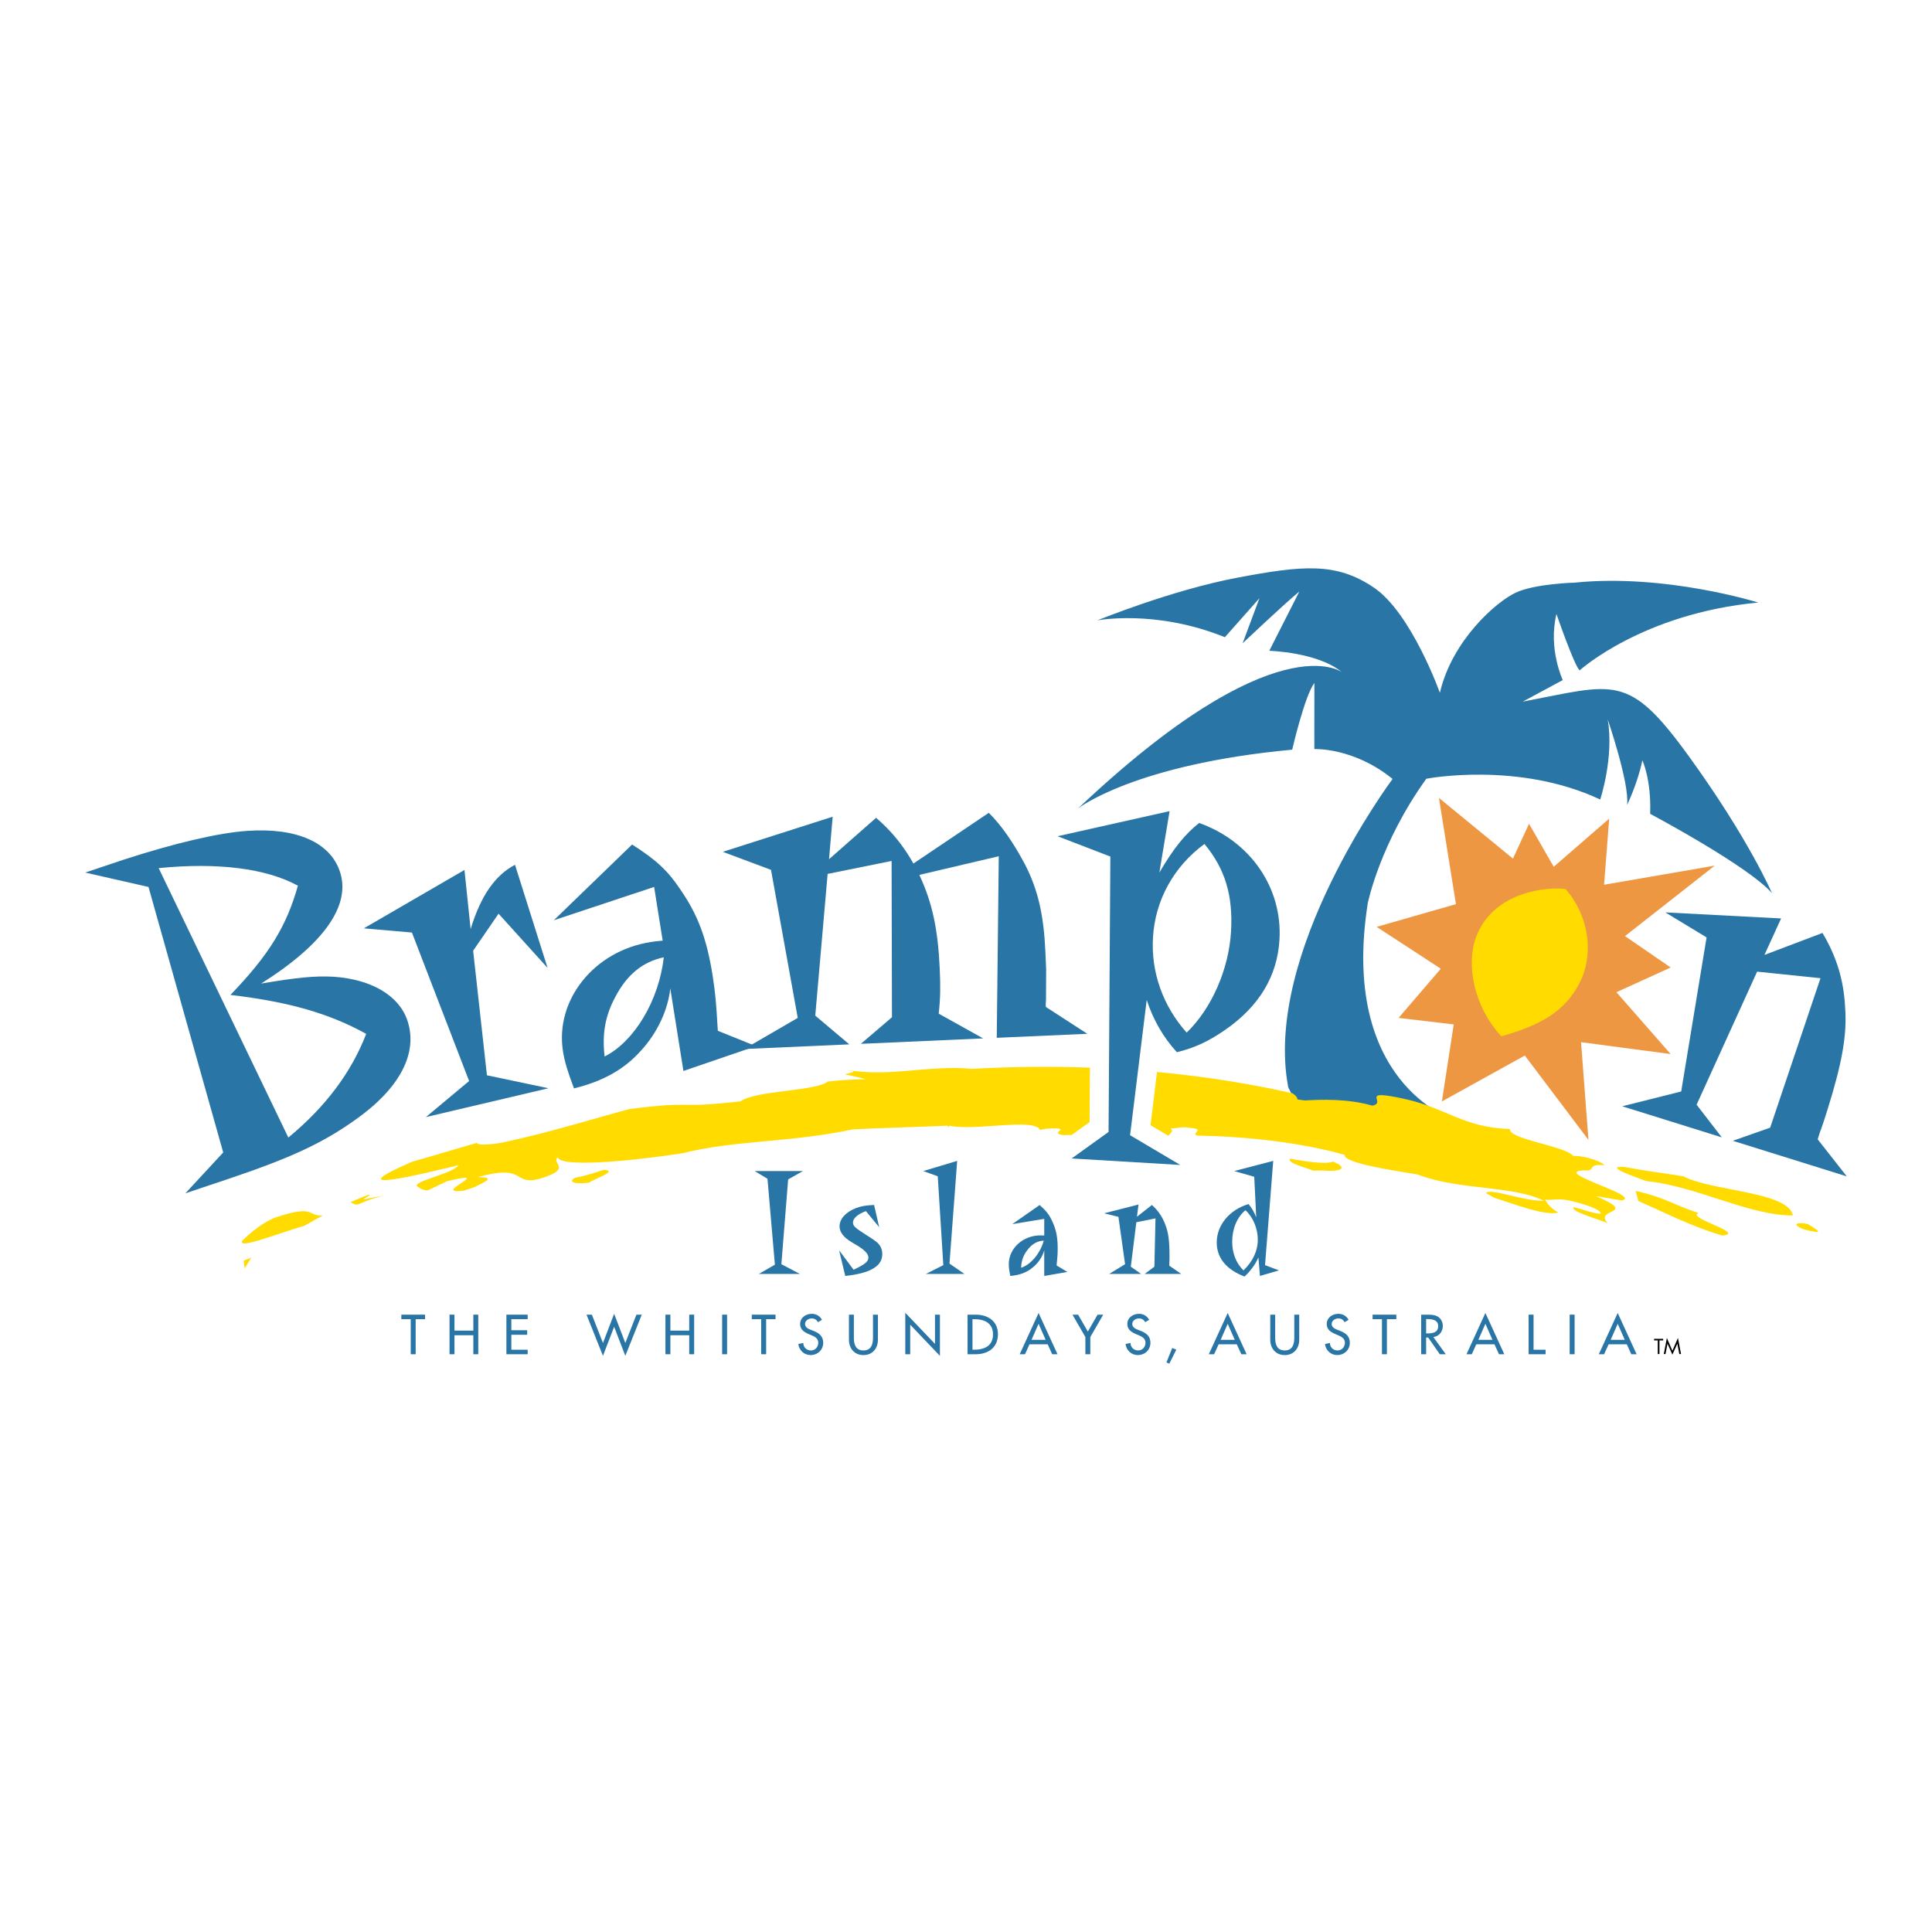
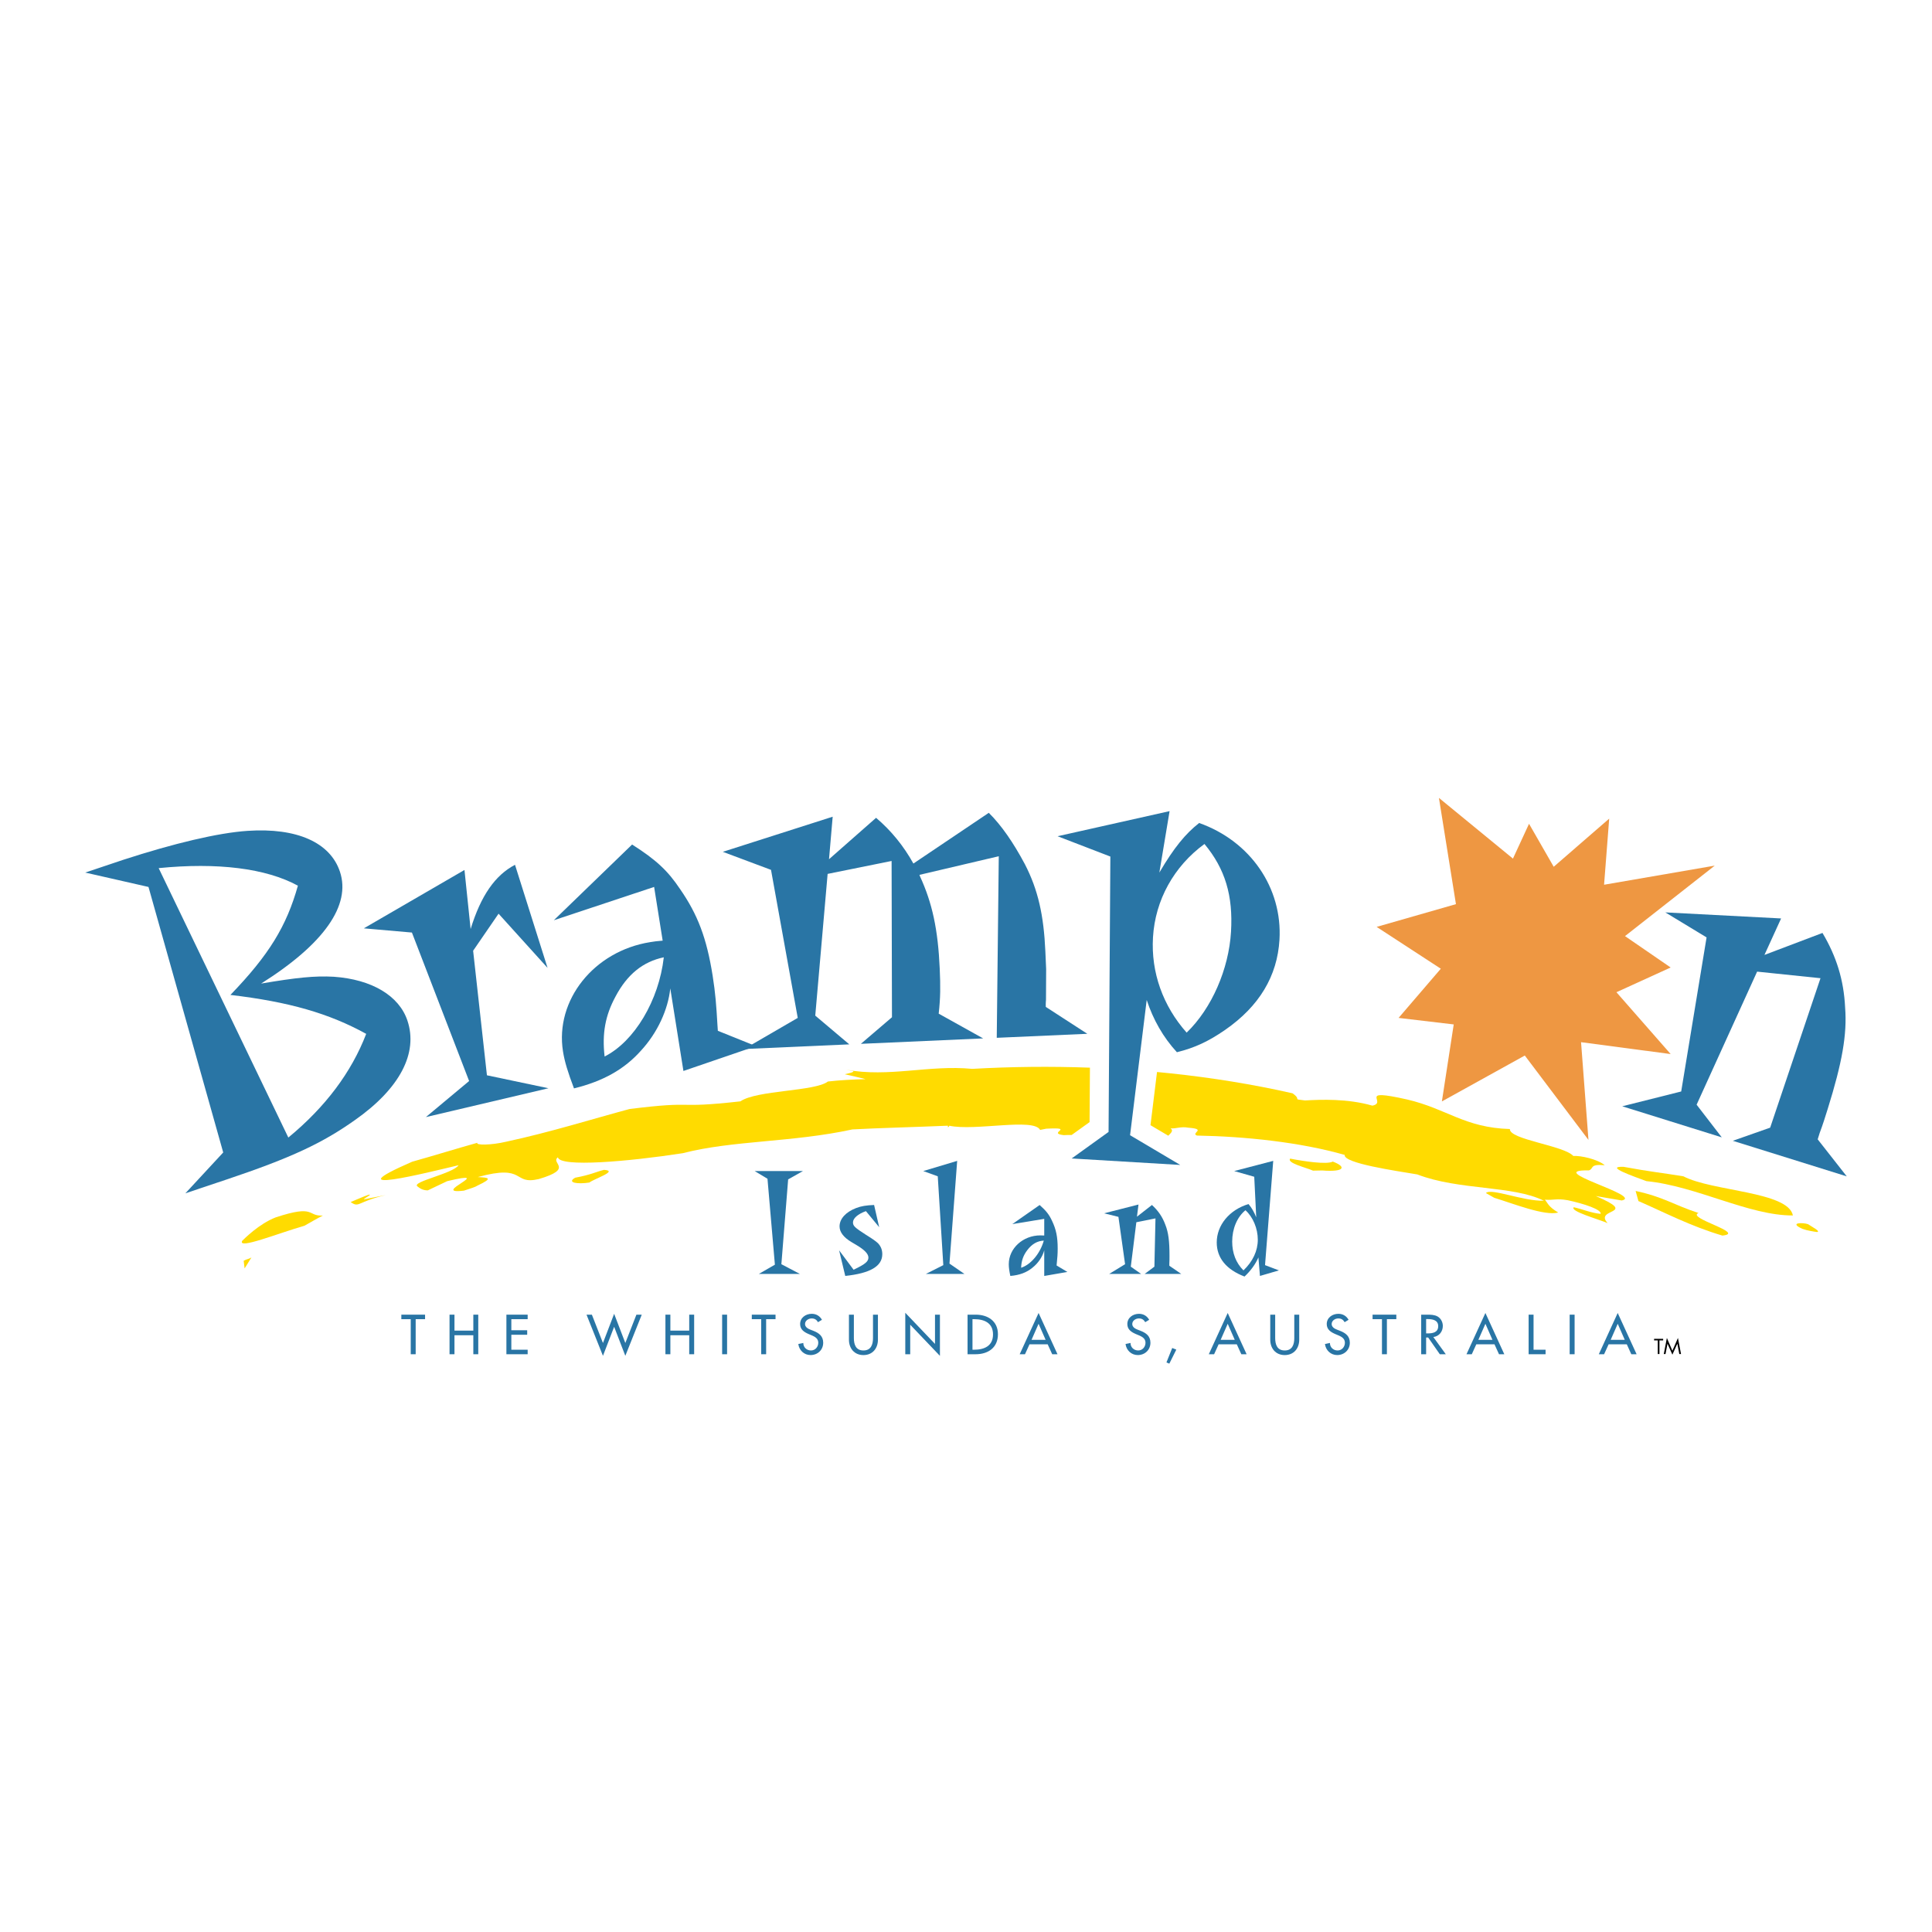
<svg xmlns="http://www.w3.org/2000/svg" version="1.0" id="Layer_1" x="0px" y="0px" width="192.756px" height="192.756px" viewBox="0 0 192.756 192.756" enable-background="new 0 0 192.756 192.756" xml:space="preserve">
  <g>
    <polygon fill-rule="evenodd" clip-rule="evenodd" fill="#FFFFFF" points="0,0 192.756,0 192.756,192.756 0,192.756 0,0  " />
-     <path fill-rule="evenodd" clip-rule="evenodd" fill="#2975A5" d="M128.525,108.463c0,0,1.632,3.787,3.96,3.976   c3.622,0.291,8.902-1.786,12.368-0.803c0,0-11.204-3.677-8.388-21.534c0,0,1.2-5.956,5.839-12.406c0,0,9.165-1.777,17.349,2.071   c0,0,1.396-4.195,0.749-7.986c0,0,2.188,6.371,1.934,8.518c0,0,1.02-2.047,1.523-4.437c0,0,0.899,1.882,0.778,5.333   c0,0,9.849,5.238,12.153,7.92c0,0-2.311-5.416-8.333-13.719s-7.333-7.143-16.533-5.393l3.993-2.151c0,0-1.475-3.126-0.628-6.592   c0,0,1.77,5.141,2.31,5.625c0,0,6.253-5.68,17.826-6.769c0,0-9.285-2.907-18.317-1.985c0,0-3.97,0.095-5.902,1.007   c-1.932,0.911-6.334,4.747-7.549,9.982c0,0-2.841-7.967-6.595-10.503c-3.753-2.536-7.086-2.214-13.646-0.974   c-6.557,1.239-13.938,4.254-13.938,4.254s5.788-1.13,12.728,1.678l3.447-3.888l-1.678,4.5c0,0,4.086-3.88,5.662-5.172l-3.001,5.914   c0,0,4.856,0.137,7.256,2.143c0,0-6.567-5.092-26.328,13.583c0,0,5.607-4.4,21.359-5.859c0,0,1.233-5.352,2.214-6.659l-0.006,6.599   c0,0,3.909-0.189,7.807,2.98C138.938,77.718,125.988,95.038,128.525,108.463L128.525,108.463z" />
    <path fill-rule="evenodd" clip-rule="evenodd" fill="#FFDB00" d="M27.51,121.457c4.012-1.322,3.1-0.084,4.703-0.183   c-0.622,0.315-1.228,0.681-1.839,1.019c-2.662,0.763-6.677,2.396-6.211,1.505C24.36,123.607,25.835,122.104,27.51,121.457   L27.51,121.457z" />
    <path fill-rule="evenodd" clip-rule="evenodd" fill="#FFDB00" d="M24.312,125.787c0.336-0.188,0.436-0.14,0.772-0.326l-0.679,1.088   L24.312,125.787L24.312,125.787z" />
    <path fill-rule="evenodd" clip-rule="evenodd" fill="#FFDB00" d="M34.983,119.927c0.603-0.241,1.195-0.518,1.805-0.732   c0.452-0.071-0.555,0.39-0.465,0.464l2.158-0.426C35.591,119.904,35.862,120.544,34.983,119.927L34.983,119.927z" />
    <path fill-rule="evenodd" clip-rule="evenodd" fill="#FFDB00" d="M60.259,116.717c1.483,0.1-0.946,0.867-1.455,1.264   c-1.178,0.184-2.295,0.021-1.424-0.481C58.934,117.218,59.519,116.895,60.259,116.717L60.259,116.717z" />
    <path fill-rule="evenodd" clip-rule="evenodd" fill="#FFDB00" d="M128.722,115.595c-0.365,0.451,1.633,0.903,2.275,1.2l0.92-0.017   c2.266,0.174,2.437-0.37,1.054-0.886C132.381,116.214,129.986,115.848,128.722,115.595L128.722,115.595z" />
    <path fill-rule="evenodd" clip-rule="evenodd" fill="#FFDB00" d="M169.463,121.025c-2.563-0.849-3.476-1.599-6.277-2.203   l0.281,1.009c2.571,1.118,5.207,2.509,8.379,3.444C174.259,123.023,168.193,121.516,169.463,121.025L169.463,121.025z" />
    <path fill-rule="evenodd" clip-rule="evenodd" fill="#FFDB00" d="M164.261,117.842c5.032,0.498,10.215,3.446,14.617,3.424   c-0.462-2.393-8.054-2.398-10.924-3.905c-2.092-0.343-3.354-0.461-5.961-0.945C160.001,116.344,163.021,117.376,164.261,117.842   L164.261,117.842z" />
    <path fill-rule="evenodd" clip-rule="evenodd" fill="#FFDB00" d="M179.833,122.604c0.511,0.183,1.134,0.271,1.446,0.316   c0.423-0.049-0.486-0.507-0.887-0.782C179.881,121.955,178.41,121.965,179.833,122.604L179.833,122.604z" />
    <path fill-rule="evenodd" clip-rule="evenodd" fill="#2975A5" d="M28.767,113.493L15.83,86.613   c5.846-0.583,10.709,0.012,13.891,1.753c-1.136,4.04-2.879,6.902-6.733,10.898c5.85,0.689,9.841,1.842,13.547,3.885   C35.063,106.981,32.463,110.45,28.767,113.493L28.767,113.493z M22.27,114.982l-3.774,4.075l3.145-1.055l0.952-0.318   c6.479-2.174,9.592-3.643,12.844-5.952c4.46-3.139,6.297-6.67,5.211-9.91c-0.831-2.478-3.551-4.108-7.35-4.372   c-1.891-0.107-3.734,0.086-7.245,0.681c6.302-3.968,8.98-7.835,7.86-11.17c-0.974-2.906-4.281-4.395-9.207-4.067   c-2.955,0.197-7.371,1.254-12.39,2.883l-1.001,0.336l-2.811,0.943l6.312,1.435L22.27,114.982L22.27,114.982z" />
    <path fill-rule="evenodd" clip-rule="evenodd" fill="#2975A5" d="M46.804,107.854L41.097,93.04l-4.797-0.419l10.04-5.824   l0.614,5.896c1.021-3.337,2.451-5.378,4.428-6.411l3.247,10.283l-4.887-5.406l-2.538,3.696l1.377,12.427l6.138,1.292l-12.229,2.878   L46.804,107.854L46.804,107.854z" />
    <path fill-rule="evenodd" clip-rule="evenodd" fill="#2975A5" d="M66.227,95.511c-0.486,4.3-2.937,8.404-5.906,9.896   c-0.263-2.301,0.064-4.082,1.085-5.975C62.579,97.21,64.158,95.942,66.227,95.511L66.227,95.511z M55.257,91.812l10.005-3.323   l0.853,5.359c-0.604,0.046-0.852,0.085-1.249,0.149c-5.608,0.893-9.51,5.787-8.697,10.899c0.167,1.042,0.481,2.06,1.098,3.693   c2.938-0.723,5.036-1.922,6.678-3.762c1.649-1.787,2.707-4.094,2.929-6.215l1.311,8.238l7.239-2.476l-3.805-1.531l-0.037-0.554   c-0.118-2.016-0.201-3.173-0.484-4.961c-0.593-3.721-1.476-6.074-3.257-8.64c-1.202-1.793-2.342-2.883-4.776-4.43L55.257,91.812   L55.257,91.812z" />
    <path fill-rule="evenodd" clip-rule="evenodd" fill="#2975A5" d="M79.591,101.556l-2.667-14.77l-4.808-1.8l10.961-3.503   l-0.366,4.242l4.696-4.132c1.516,1.291,2.739,2.796,3.723,4.563l7.522-5.061c1.264,1.251,2.444,2.959,3.597,5.12   c1.321,2.558,1.887,5.099,2.047,8.713c0.021,0.502,0.051,1.205,0.078,1.757l-0.015,3.068c0.001,0.051-0.037,0.303-0.02,0.705   l4.143,2.684l-9.036,0.4l0.202-18.116l-7.915,1.859l0.056,0.149c1.226,2.662,1.795,5.302,1.968,9.218   c0.078,1.757,0.077,2.863-0.103,4.48l4.435,2.47l-12.199,0.541l3.102-2.653l-0.037-15.591l-6.382,1.29l-1.234,14.139l3.396,2.868   l-10.491,0.465L79.591,101.556L79.591,101.556z" />
    <path fill-rule="evenodd" clip-rule="evenodd" fill="#2975A5" d="M118.392,103.025c-2.359-2.656-3.569-6.002-3.358-9.514   c0.221-3.711,2.083-7.074,5.136-9.308c2.067,2.489,2.864,5.154,2.648,8.767C122.596,96.682,120.901,100.607,118.392,103.025   L118.392,103.025z M106.92,115.58l10.835,0.647l-5.008-2.967l1.66-13.493c0.639,1.951,1.641,3.722,3.013,5.213   c1.788-0.445,3.135-1.07,4.813-2.229c3.413-2.364,5.204-5.377,5.42-8.988c0.308-5.167-2.887-9.838-8.013-11.654   c-1.372,1.075-2.513,2.468-3.971,4.948l1.021-6.131l-11.175,2.505l5.266,2.027l-0.179,27.474L106.92,115.58L106.92,115.58z" />
    <path fill-rule="evenodd" clip-rule="evenodd" fill="#2975A5" d="M167.733,108.897l2.533-15.372l-4.116-2.495l11.551,0.604   l-1.662,3.64l5.79-2.194c1.381,2.325,2.125,4.664,2.259,7.442c0.211,2.698-0.308,5.538-1.73,10.095   c-0.237,0.768-0.508,1.631-0.812,2.431l-0.194,0.624l2.9,3.695l-11.368-3.549l3.726-1.311l5.021-14.911l-6.323-0.656l-6.037,13.277   l2.511,3.258l-9.931-3.1L167.733,108.897L167.733,108.897z" />
    <polygon fill-rule="evenodd" clip-rule="evenodd" fill="#2975A5" points="78.634,117.667 77.958,126.13 79.804,127.1 75.71,127.1    77.311,126.177 76.572,117.604 75.295,116.836 80.111,116.836 78.634,117.667  " />
    <path fill-rule="evenodd" clip-rule="evenodd" fill="#2975A5" d="M83.718,124.744l1.446,1.94l0.123-0.062   c1.046-0.508,1.354-0.769,1.354-1.154c0-0.369-0.384-0.769-1.185-1.246l-0.492-0.292c-0.785-0.463-1.201-1.001-1.201-1.569   c0-0.756,0.616-1.432,1.646-1.831c0.523-0.201,1.031-0.278,1.8-0.309l0.508,2.216l-1.323-1.602   c-0.785,0.278-1.292,0.709-1.292,1.124c0,0.354,0.185,0.524,1.308,1.245c0.723,0.448,0.969,0.634,1.185,0.832   c0.292,0.309,0.431,0.663,0.431,1.094c0,1.2-1.201,1.907-3.694,2.17L83.718,124.744L83.718,124.744z" />
    <polygon fill-rule="evenodd" clip-rule="evenodd" fill="#2975A5" points="94.114,126.222 93.56,117.36 92.114,116.836    95.498,115.82 94.729,126.069 96.221,127.1 92.375,127.1 94.114,126.222  " />
    <path fill-rule="evenodd" clip-rule="evenodd" fill="#2975A5" d="M104.139,123.776c-0.354,1.277-1.293,2.4-2.263,2.708   c0.031-0.707,0.216-1.23,0.615-1.754C102.954,124.115,103.492,123.807,104.139,123.776L104.139,123.776z M100.999,122.129   l3.185-0.523v1.662c-0.185-0.014-0.26-0.014-0.382-0.014c-1.74,0-3.156,1.291-3.156,2.876c0,0.324,0.045,0.646,0.154,1.171   c0.922-0.077,1.616-0.34,2.2-0.816c0.586-0.461,1.016-1.109,1.184-1.74v2.557l2.31-0.4l-1.077-0.646l0.015-0.171   c0.062-0.614,0.093-0.969,0.093-1.522c0-1.154-0.154-1.908-0.568-2.77c-0.278-0.6-0.57-0.984-1.232-1.569L100.999,122.129   L100.999,122.129z" />
    <path fill-rule="evenodd" clip-rule="evenodd" fill="#2975A5" d="M112.249,126.13l-0.663-4.724l-1.43-0.354l3.433-0.876   l-0.155,1.215l1.494-1.169c0.614,0.555,1.045,1.169,1.338,1.97c0.309,0.77,0.415,1.647,0.415,3.106c0,0.248,0,0.525-0.016,0.785   v0.201l1.187,0.815h-3.648l0.971-0.724l0.107-4.816l-1.909,0.385l-0.553,4.432l1.03,0.724h-3.186L112.249,126.13L112.249,126.13z" />
    <path fill-rule="evenodd" clip-rule="evenodd" fill="#2975A5" d="M124.06,126.747c-0.754-0.756-1.124-1.725-1.124-2.88   c0-1.275,0.492-2.445,1.323-3.122c0.755,0.677,1.232,1.83,1.232,2.938C125.491,124.791,124.998,125.854,124.06,126.747   L124.06,126.747z M127.03,115.82l-3.895,1.016l2.001,0.57l0.198,4.046c-0.215-0.538-0.444-0.938-0.769-1.322   c-1.906,0.568-3.171,2.106-3.171,3.831c0,1.539,0.955,2.707,2.772,3.4c0.599-0.555,1.106-1.246,1.385-1.908l0.154,1.848   l1.893-0.554l-1.386-0.525L127.03,115.82L127.03,115.82z" />
    <path fill-rule="evenodd" clip-rule="evenodd" fill="#FFDB00" d="M103.772,112.732l0.605-0.121c3.037-0.164,0.01,0.439,1.753,0.643   c0.258-0.017,0.522-0.018,0.79-0.017c0.839-0.602,1.519-1.091,1.787-1.284c0.004-0.493,0.017-2.613,0.036-5.431   c-3.933-0.145-7.863-0.101-11.741,0.118c-4.362-0.415-8.268,0.877-12.604,0.082l0.723,0.138c0.114,0.114-0.421,0.221-0.839,0.318   c0.72,0.158,1.418,0.32,2.081,0.487c-1.256,0.037-2.526,0.095-3.764,0.237c-1.277,0.999-7.099,0.85-8.73,1.98   c-6.894,0.769-4.081-0.104-11.061,0.764c-3.644,0.978-7.923,2.32-12.284,3.257c-1.573,0.372-3.104,0.36-2.894,0.112   c-1.88,0.519-4.561,1.349-6.508,1.889c-7.97,3.472,1.525,1.084,4.629,0.349c-0.531,0.83-4.699,1.642-4.114,2.104   c0.252,0.198,0.507,0.396,1.037,0.409l1.941-0.922c5.155-1.227-1.894,1.371,1.671,0.946c0.723-0.247,1.096-0.333,1.378-0.517   c1.589-0.75,1.067-0.779,0.005-0.838c4.868-1.341,3.424,0.818,6.076,0.201c3.599-1.053,1.12-1.587,1.918-2.17   c0.194,1.012,7.028,0.427,12.456-0.412c5.014-1.292,10.879-1.061,16.928-2.372c2.631-0.145,6.074-0.225,9.521-0.371l0.011,0.165   c0.081-0.051,0.131-0.104,0.126-0.164C97.273,112.87,103.138,111.503,103.772,112.732L103.772,112.732z" />
    <path fill-rule="evenodd" clip-rule="evenodd" fill="#FFDB00" d="M158.527,116.769c0.524-0.172,0.006-0.651,1.578-0.517   c-0.725-0.604-2.401-0.972-3.134-0.92c-0.943-1.048-6.407-1.637-6.329-2.688c-4.529-0.132-6.276-2.022-10.27-2.952   c-5.064-1.136-1.885,0.303-3.45,0.619c-2.499-0.719-5.134-0.606-6.721-0.519c-1.396-0.164-0.246-0.016-1.247-0.713   c-3.971-0.9-8.04-1.555-12.148-1.988l-0.023,0.006l-0.007-0.01c-0.445-0.046-0.894-0.09-1.34-0.133   c-0.313,2.547-0.536,4.365-0.652,5.306c0.483,0.285,1.138,0.674,1.776,1.051c0.19-0.221,0.571-0.468,0.236-0.737   c0.53,0.056,1.011-0.208,1.764-0.064c1.907,0.143,0.191,0.526,0.859,0.786c4.804,0.085,10.301,0.661,14.738,1.928   c-0.134,0.837,5.059,1.581,7.243,1.949c4.17,1.604,9.527,1.081,12.629,2.623c-2.062,0.061-5.269-1.292-5.779-0.765l0.83,0.473   c1.972,0.608,5.039,1.83,6.386,1.472c-1.025-0.609-1.026-0.936-1.335-1.28c0.931,0.063,1.142-0.147,2.276,0.05   c1.65,0.354,3.401,0.936,3.289,1.361c-0.933-0.08-1.854-0.481-2.679-0.659c-0.417,0.4,2.457,1.183,3.377,1.586   c-1.416-1.53,3.242-0.812-1.182-2.705l2.592,0.444C164.018,119.299,153.834,116.697,158.527,116.769L158.527,116.769z" />
    <polygon fill-rule="evenodd" clip-rule="evenodd" fill="#EE9742" points="160.55,81.675 160.039,88.27 171.082,86.364    162.127,93.395 166.682,96.527 161.272,98.994 166.682,105.164 157.742,103.979 158.481,113.729 152.13,105.31 143.857,109.889    145.038,102.207 139.537,101.557 143.75,96.649 137.347,92.476 145.26,90.207 143.562,79.607 150.947,85.663 152.552,82.189    155.014,86.478 160.55,81.675  " />
-     <path fill-rule="evenodd" clip-rule="evenodd" fill="#FFDB00" d="M149.785,103.387c-2.737-2.957-3.548-7.127-2.511-9.905   c1.707-4.581,7.195-5.038,8.926-4.781c2.365,2.723,2.852,6.534,1.389,9.372C156.153,100.86,153.794,102.274,149.785,103.387   L149.785,103.387z" />
    <polygon fill-rule="evenodd" clip-rule="evenodd" fill="#2975A5" points="41.472,135.113 40.979,135.113 40.979,131.614    40.042,131.614 40.042,131.164 42.409,131.164 42.409,131.614 41.472,131.614 41.472,135.113  " />
    <polygon fill-rule="evenodd" clip-rule="evenodd" fill="#2975A5" points="47.224,132.756 47.224,131.164 47.716,131.164    47.716,135.113 47.224,135.113 47.224,133.217 45.343,133.217 45.343,135.113 44.85,135.113 44.85,131.164 45.343,131.164    45.343,132.756 47.224,132.756  " />
    <polygon fill-rule="evenodd" clip-rule="evenodd" fill="#2975A5" points="50.524,131.164 52.645,131.164 52.645,131.614    51.016,131.614 51.016,132.719 52.598,132.719 52.598,133.169 51.016,133.169 51.016,134.662 52.645,134.662 52.645,135.113    50.524,135.113 50.524,131.164  " />
    <polygon fill-rule="evenodd" clip-rule="evenodd" fill="#2975A5" points="60.157,133.992 61.273,131.079 62.389,133.992    63.495,131.164 64.028,131.164 62.389,135.271 61.273,132.373 60.157,135.271 58.517,131.164 59.052,131.164 60.157,133.992  " />
    <polygon fill-rule="evenodd" clip-rule="evenodd" fill="#2975A5" points="68.763,132.756 68.763,131.164 69.256,131.164    69.256,135.113 68.763,135.113 68.763,133.217 66.883,133.217 66.883,135.113 66.39,135.113 66.39,131.164 66.883,131.164    66.883,132.756 68.763,132.756  " />
    <polygon fill-rule="evenodd" clip-rule="evenodd" fill="#2975A5" points="72.048,131.164 72.541,131.164 72.541,135.113    72.048,135.113 72.048,131.164  " />
    <polygon fill-rule="evenodd" clip-rule="evenodd" fill="#2975A5" points="76.438,135.113 75.945,135.113 75.945,131.614    75.007,131.614 75.007,131.164 77.375,131.164 77.375,131.614 76.438,131.614 76.438,135.113  " />
    <path fill-rule="evenodd" clip-rule="evenodd" fill="#2975A5" d="M81.613,131.913c-0.146-0.247-0.335-0.372-0.633-0.372   c-0.315,0-0.661,0.215-0.661,0.56c0,0.31,0.304,0.472,0.551,0.566l0.282,0.109c0.56,0.221,0.979,0.53,0.979,1.189   c0,0.718-0.555,1.23-1.262,1.23c-0.64,0-1.137-0.47-1.222-1.104l0.499-0.104c-0.005,0.435,0.34,0.749,0.765,0.749   c0.424,0,0.729-0.356,0.729-0.771c0-0.424-0.341-0.607-0.682-0.749l-0.272-0.114c-0.451-0.194-0.858-0.45-0.858-1.002   c0-0.638,0.565-1.021,1.162-1.021c0.44,0,0.803,0.216,1.017,0.598L81.613,131.913L81.613,131.913z" />
    <path fill-rule="evenodd" clip-rule="evenodd" fill="#2975A5" d="M85.191,131.164v2.33c0,0.645,0.194,1.242,0.954,1.242   c0.759,0,0.954-0.598,0.954-1.242v-2.33h0.492v2.498c0,0.869-0.54,1.534-1.446,1.534s-1.446-0.665-1.446-1.534v-2.498H85.191   L85.191,131.164z" />
    <polygon fill-rule="evenodd" clip-rule="evenodd" fill="#2975A5" points="90.32,130.976 93.285,134.081 93.285,131.164    93.777,131.164 93.777,135.275 90.812,132.169 90.812,135.113 90.32,135.113 90.32,130.976  " />
    <path fill-rule="evenodd" clip-rule="evenodd" fill="#2975A5" d="M97.025,131.614h0.173c1.005,0,1.875,0.371,1.875,1.523   c0,1.148-0.87,1.524-1.875,1.524h-0.173V131.614L97.025,131.614z M96.533,135.113h0.8c1.248,0,2.231-0.649,2.231-1.996   c0-1.314-1.005-1.953-2.215-1.953h-0.816V135.113L96.533,135.113z" />
    <path fill-rule="evenodd" clip-rule="evenodd" fill="#2975A5" d="M102.713,134.123l-0.45,0.99h-0.528l1.885-4.117l1.887,4.117   h-0.529l-0.451-0.99H102.713L102.713,134.123z M103.619,132.074l-0.701,1.599h1.403L103.619,132.074L103.619,132.074z" />
-     <polygon fill-rule="evenodd" clip-rule="evenodd" fill="#2975A5" points="107,131.164 107.564,131.164 108.534,132.851    109.504,131.164 110.068,131.164 108.78,133.396 108.78,135.113 108.288,135.113 108.288,133.396 107,131.164  " />
    <path fill-rule="evenodd" clip-rule="evenodd" fill="#2975A5" d="M114.26,131.913c-0.146-0.247-0.335-0.372-0.634-0.372   c-0.314,0-0.66,0.215-0.66,0.56c0,0.31,0.305,0.472,0.55,0.566l0.283,0.109c0.561,0.221,0.979,0.53,0.979,1.189   c0,0.718-0.555,1.23-1.263,1.23c-0.639,0-1.136-0.47-1.221-1.104l0.498-0.104c-0.006,0.435,0.341,0.749,0.766,0.749   c0.424,0,0.728-0.356,0.728-0.771c0-0.424-0.342-0.607-0.681-0.749l-0.273-0.114c-0.45-0.194-0.858-0.45-0.858-1.002   c0-0.638,0.565-1.021,1.162-1.021c0.44,0,0.803,0.216,1.018,0.598L114.26,131.913L114.26,131.913z" />
    <polygon fill-rule="evenodd" clip-rule="evenodd" fill="#2975A5" points="117.36,134.652 116.664,136.051 116.376,135.931    116.953,134.489 117.36,134.652  " />
    <path fill-rule="evenodd" clip-rule="evenodd" fill="#2975A5" d="M123.191,133.673h-1.404l0.702-1.599L123.191,133.673   L123.191,133.673z M123.396,134.123l0.451,0.99h0.528l-1.886-4.117l-1.886,4.117h0.529l0.45-0.99H123.396L123.396,134.123z" />
    <path fill-rule="evenodd" clip-rule="evenodd" fill="#2975A5" d="M127.225,131.164v2.33c0,0.645,0.193,1.242,0.954,1.242   c0.759,0,0.952-0.598,0.952-1.242v-2.33h0.493v2.498c0,0.869-0.54,1.534-1.445,1.534c-0.906,0-1.446-0.665-1.446-1.534v-2.498   H127.225L127.225,131.164z" />
    <path fill-rule="evenodd" clip-rule="evenodd" fill="#2975A5" d="M134.155,131.913c-0.147-0.247-0.335-0.372-0.634-0.372   c-0.314,0-0.66,0.215-0.66,0.56c0,0.31,0.304,0.472,0.55,0.566l0.283,0.109c0.561,0.221,0.979,0.53,0.979,1.189   c0,0.718-0.556,1.23-1.263,1.23c-0.64,0-1.137-0.47-1.22-1.104l0.497-0.104c-0.006,0.435,0.341,0.749,0.765,0.749   s0.729-0.356,0.729-0.771c0-0.424-0.341-0.607-0.682-0.749l-0.271-0.114c-0.45-0.194-0.859-0.45-0.859-1.002   c0-0.638,0.565-1.021,1.162-1.021c0.44,0,0.802,0.216,1.017,0.598L134.155,131.913L134.155,131.913z" />
    <polygon fill-rule="evenodd" clip-rule="evenodd" fill="#2975A5" points="138.371,135.113 137.879,135.113 137.879,131.614    136.942,131.614 136.942,131.164 139.311,131.164 139.311,131.614 138.371,131.614 138.371,135.113  " />
    <path fill-rule="evenodd" clip-rule="evenodd" fill="#2975A5" d="M142.285,131.604h0.132c0.487,0,1.073,0.088,1.073,0.706   c0,0.63-0.545,0.724-1.048,0.724h-0.157V131.604L142.285,131.604z M143.003,133.396c0.571-0.069,0.948-0.54,0.948-1.106   c0-0.376-0.188-0.748-0.519-0.942c-0.314-0.178-0.691-0.183-1.043-0.183h-0.597v3.949h0.492v-1.671h0.204l1.163,1.671h0.597   L143.003,133.396L143.003,133.396z" />
    <path fill-rule="evenodd" clip-rule="evenodd" fill="#2975A5" d="M148.901,133.673h-1.403l0.702-1.599L148.901,133.673   L148.901,133.673z M149.106,134.123l0.45,0.99h0.528l-1.885-4.117l-1.887,4.117h0.529l0.45-0.99H149.106L149.106,134.123z" />
    <polygon fill-rule="evenodd" clip-rule="evenodd" fill="#2975A5" points="153.003,134.662 154.202,134.662 154.202,135.113    152.511,135.113 152.511,131.164 153.003,131.164 153.003,134.662  " />
    <polygon fill-rule="evenodd" clip-rule="evenodd" fill="#2975A5" points="156.606,131.164 157.099,131.164 157.099,135.113    156.606,135.113 156.606,131.164  " />
    <path fill-rule="evenodd" clip-rule="evenodd" fill="#2975A5" d="M162.102,133.673h-1.403l0.701-1.599L162.102,133.673   L162.102,133.673z M162.306,134.123l0.451,0.99h0.528l-1.886-4.117l-1.885,4.117h0.528l0.45-0.99H162.306L162.306,134.123z" />
    <polygon fill-rule="evenodd" clip-rule="evenodd" points="165.564,135.093 165.396,135.093 165.396,133.732 165.029,133.732    165.029,133.575 165.934,133.575 165.934,133.732 165.564,133.732 165.564,135.093  " />
    <polygon fill-rule="evenodd" clip-rule="evenodd" points="166.305,133.488 166.855,134.762 167.409,133.488 167.717,135.093    167.544,135.093 167.349,134.066 167.345,134.066 166.855,135.154 166.369,134.066 166.365,134.066 166.169,135.093    165.996,135.093 166.305,133.488  " />
  </g>
</svg>